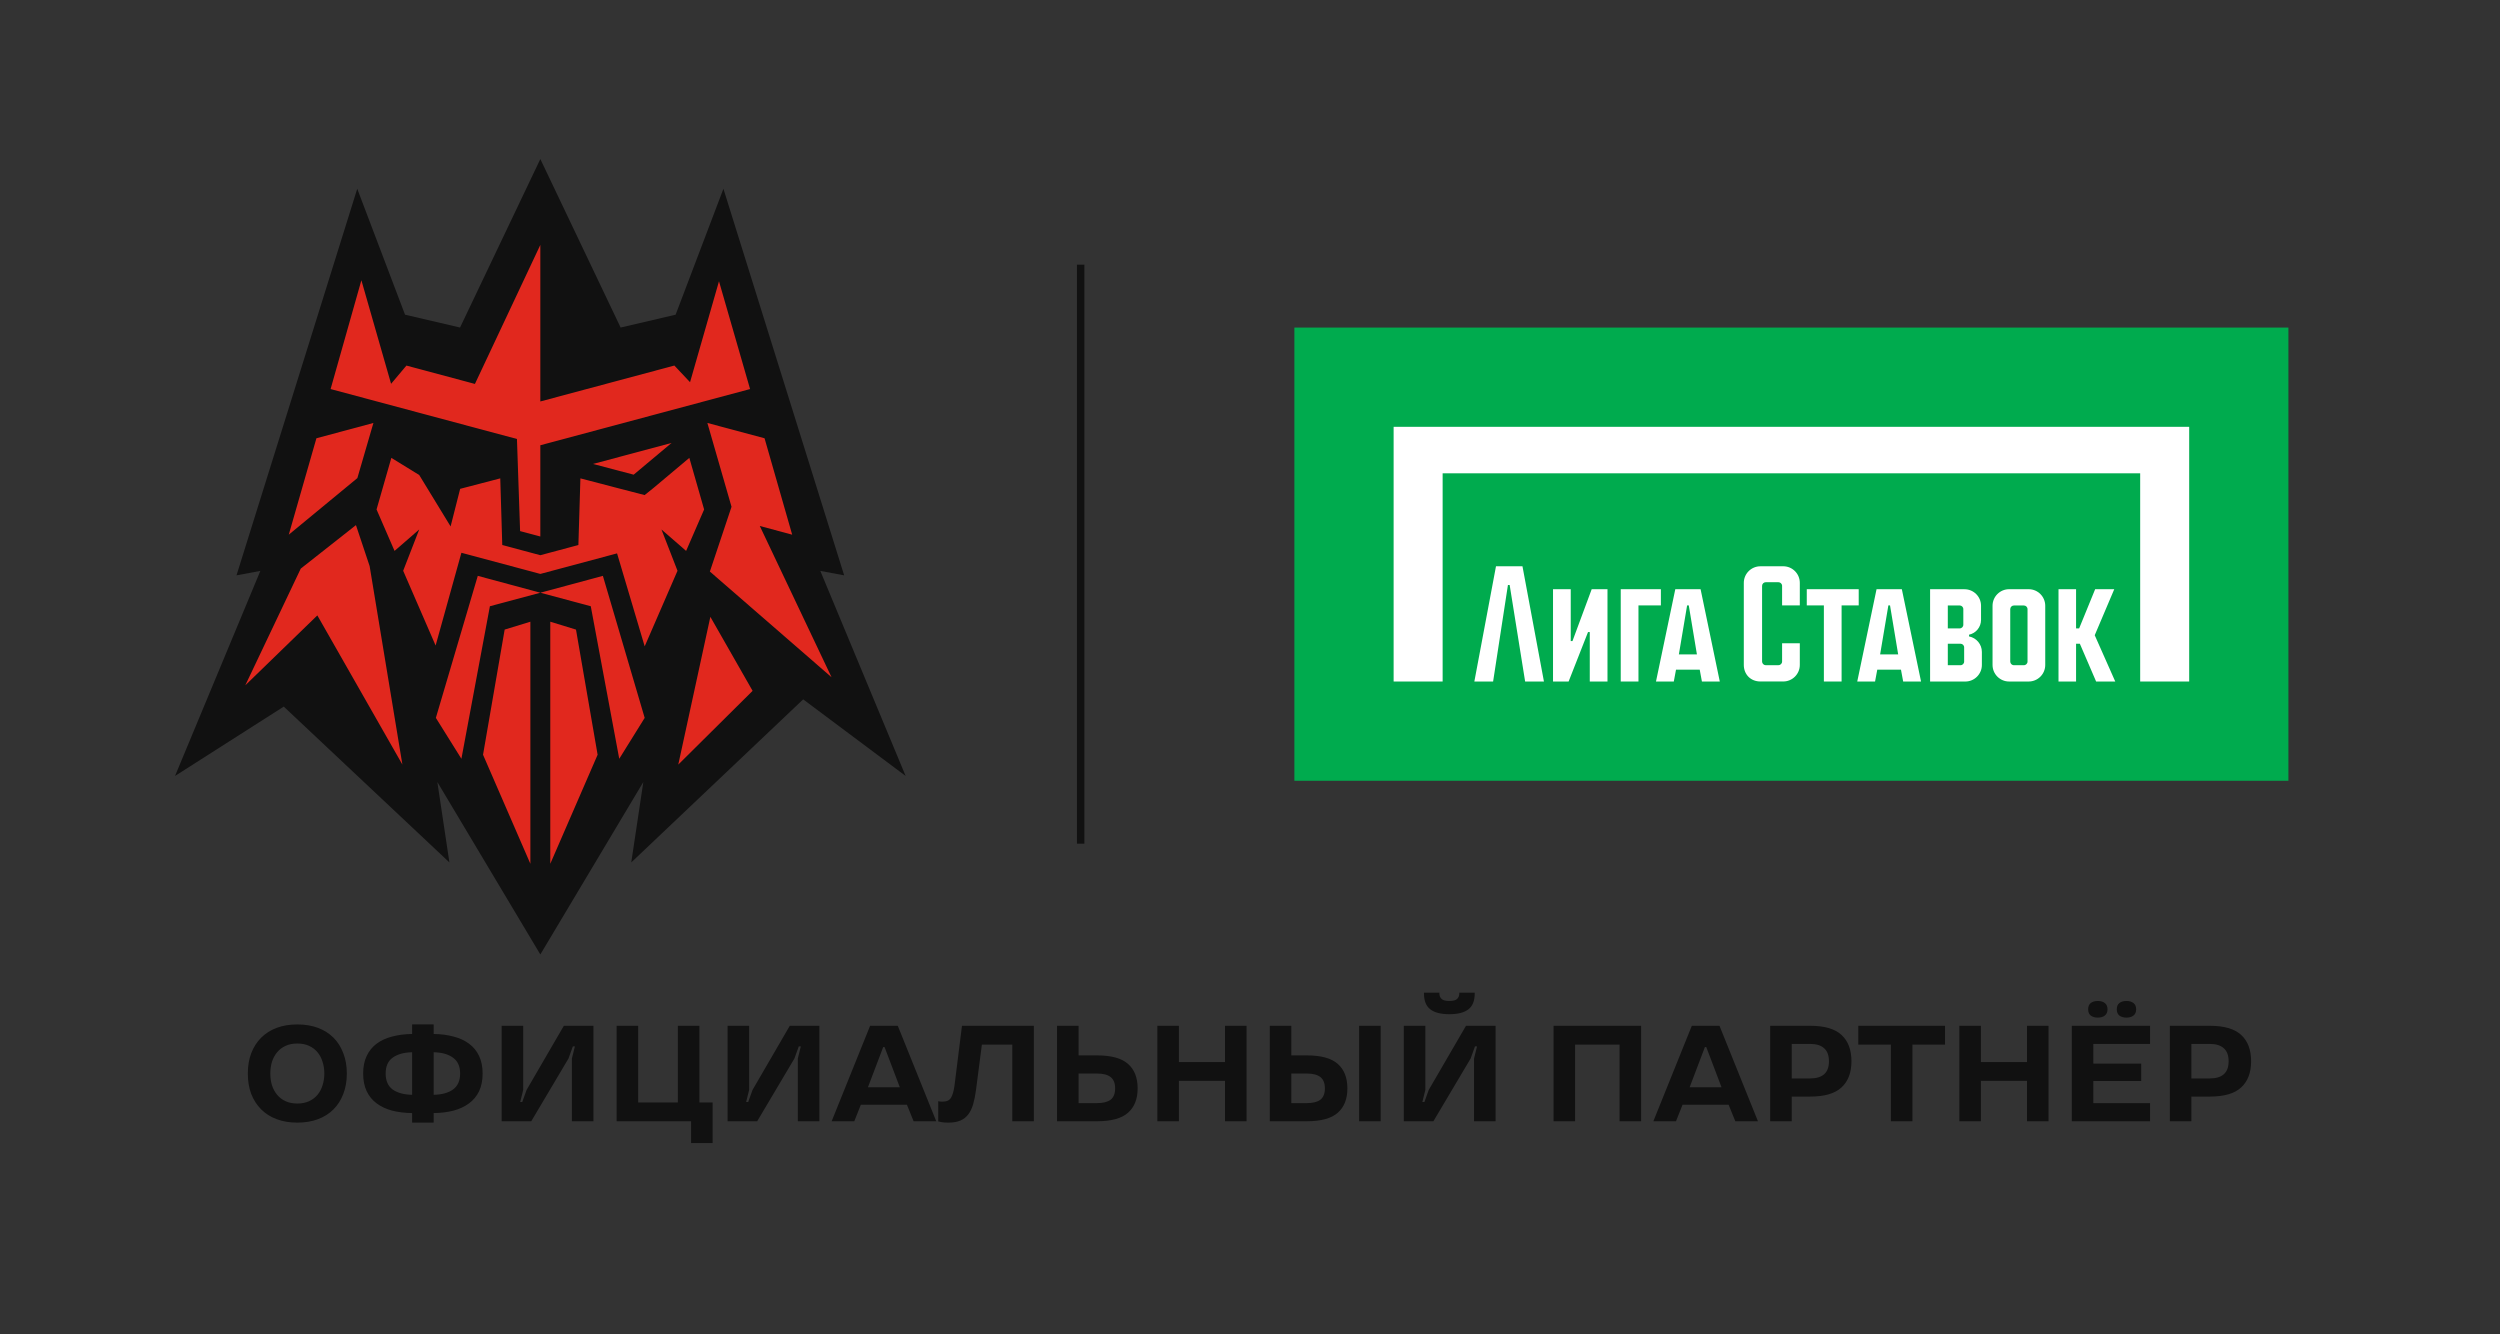
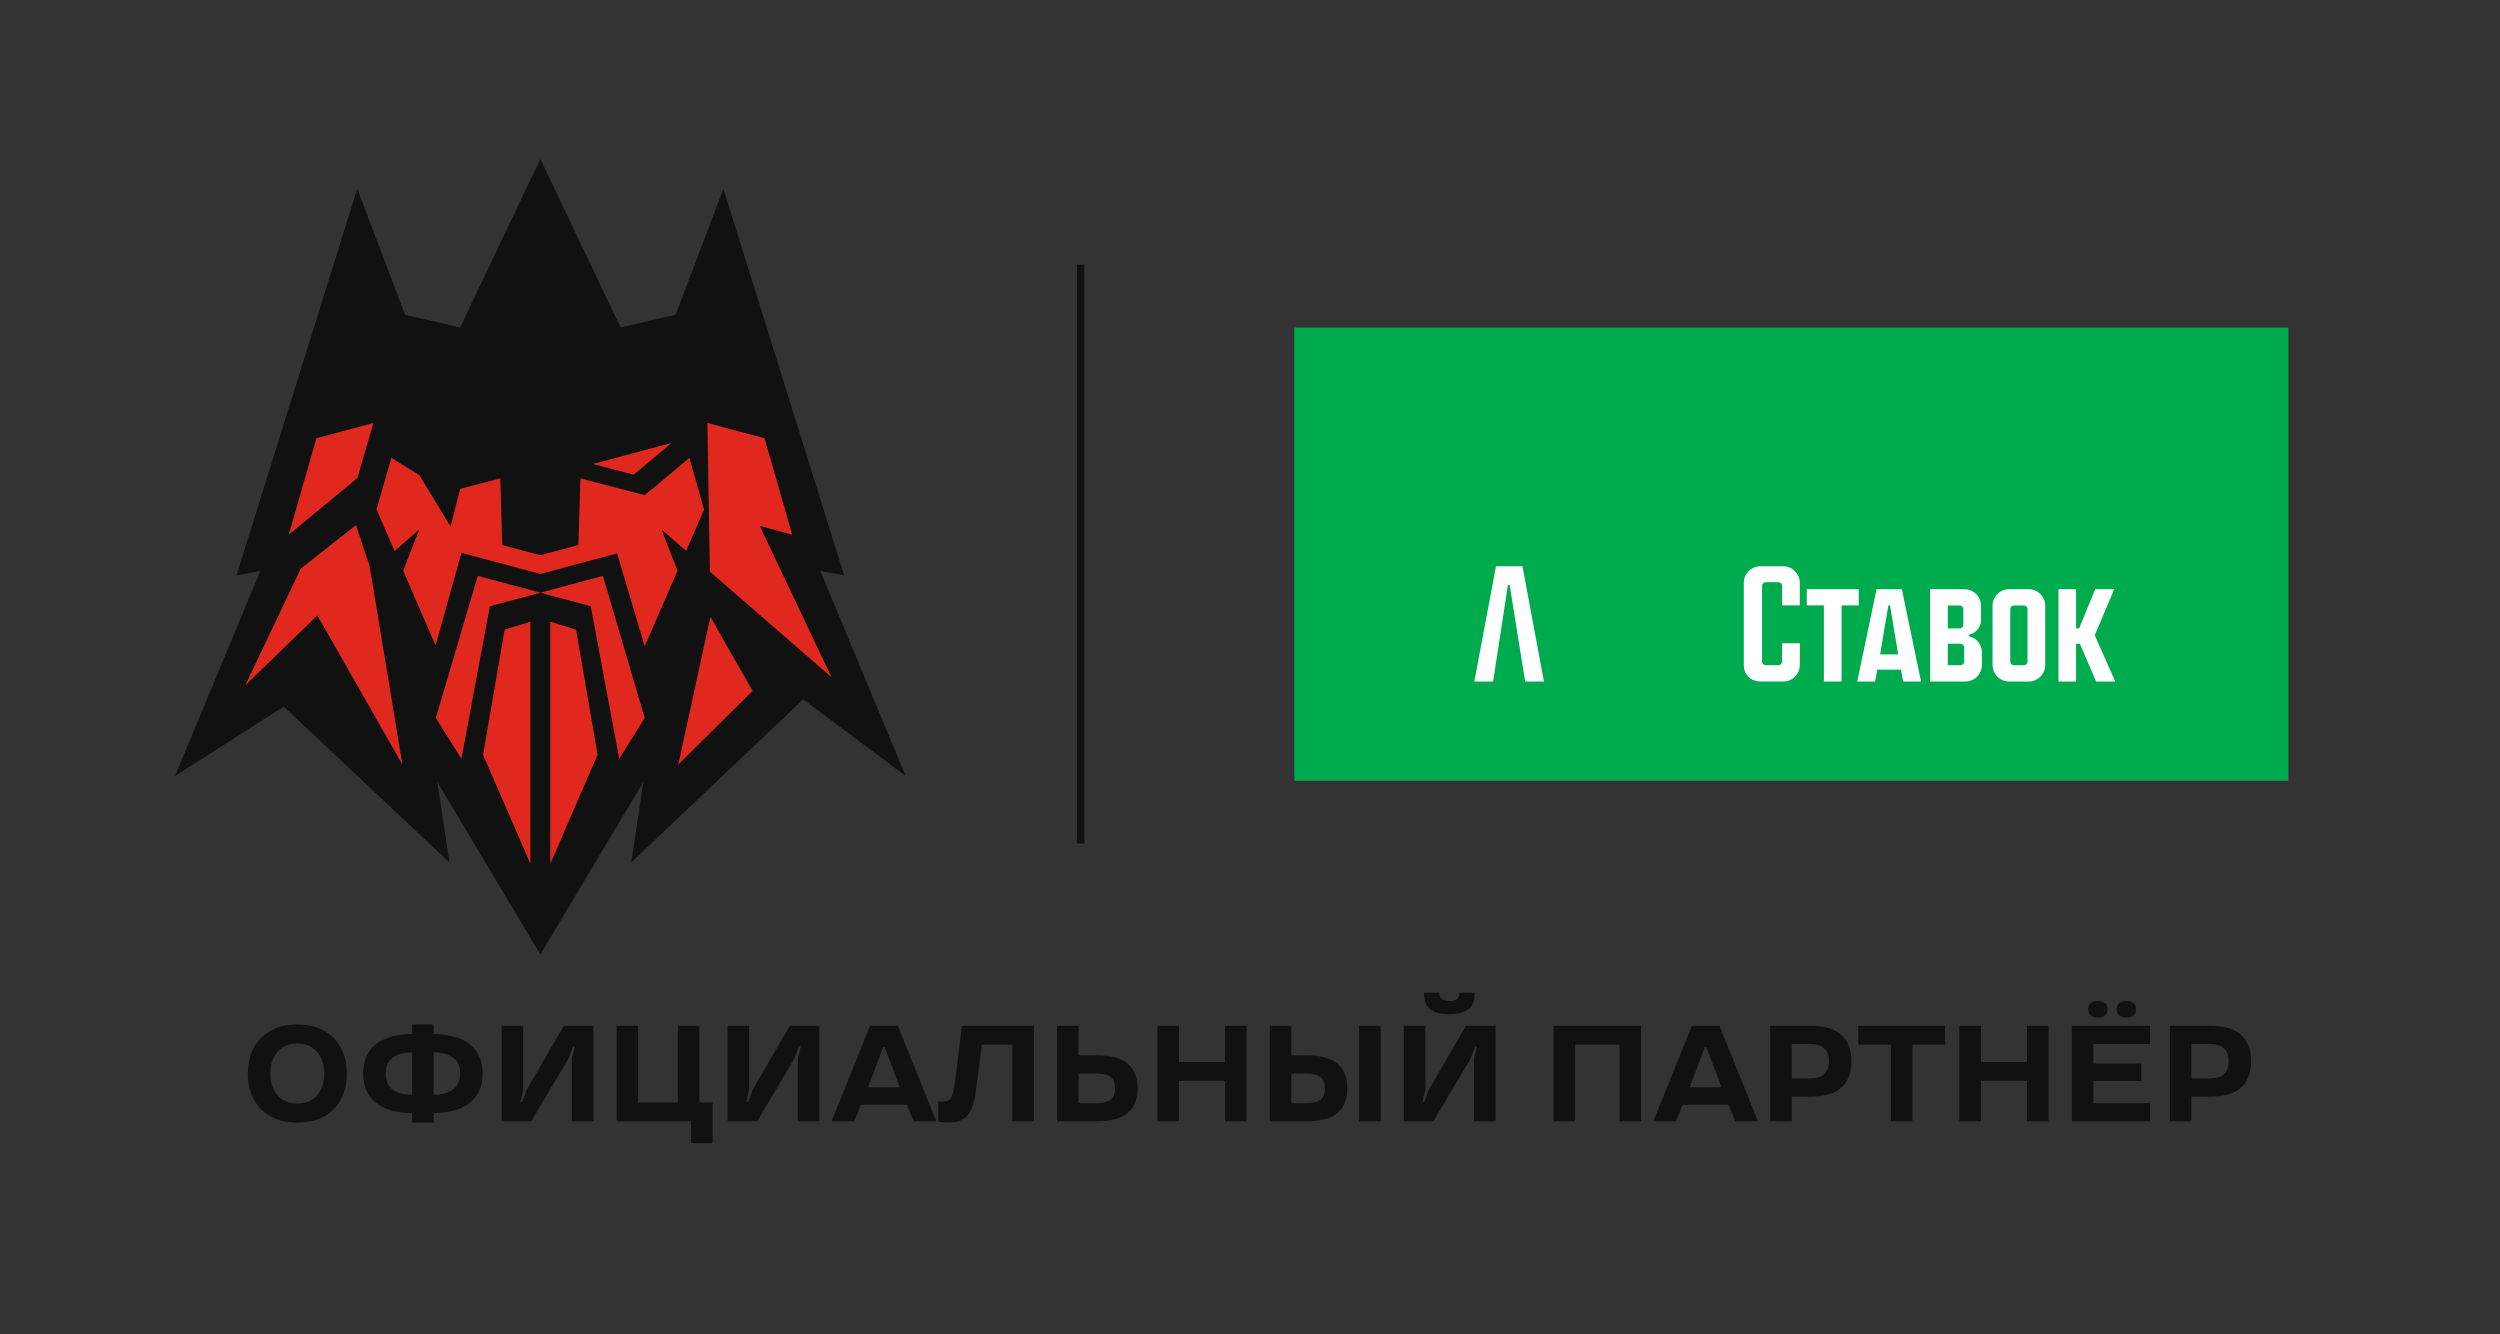
<svg xmlns="http://www.w3.org/2000/svg" width="1006" height="537" viewBox="0 0 1006 537" fill="none">
  <rect x="0" y="0" width="1006" height="537" fill="#333333" stroke="none" />
  <path d="M217.431 384.075L175.987 314.678L180.845 347.041L114.186 284.336L70.431 312.246L104.766 229.731L95.17 231.522L143.756 75.962L162.985 126.628L185.123 131.799L217.431 64L249.739 131.799L271.871 126.628L291.106 75.962L339.692 231.522L330.096 229.731L364.431 312.246L323.201 281.422L254.017 347.041L258.875 314.678L217.431 384.075Z" fill="#111111" />
-   <path fill-rule="evenodd" clip-rule="evenodd" d="M307.657 176.364L318.775 215.152L305.74 211.657L334.615 272.522L285.657 229.994L294.365 203.93L284.649 170.197L307.657 176.364Z" fill="#E1281E" />
+   <path fill-rule="evenodd" clip-rule="evenodd" d="M307.657 176.364L318.775 215.152L305.74 211.657L334.615 272.522L285.657 229.994L284.649 170.197L307.657 176.364Z" fill="#E1281E" />
  <path fill-rule="evenodd" clip-rule="evenodd" d="M285.848 248.216L302.849 277.999L272.939 307.668L285.848 248.216Z" fill="#E1281E" />
  <path fill-rule="evenodd" clip-rule="evenodd" d="M221.435 347.583V250.176L231.78 253.347L240.483 303.708L221.435 347.583Z" fill="#E1281E" />
  <path fill-rule="evenodd" clip-rule="evenodd" d="M213.422 347.583V250.176L203.076 253.347L194.373 303.708L213.422 347.583Z" fill="#E1281E" />
  <path fill-rule="evenodd" clip-rule="evenodd" d="M121.027 228.805L98.697 275.781L127.697 247.635L161.923 307.667L148.745 227.814L143.235 211.307L121.027 228.805Z" fill="#E1281E" />
  <path fill-rule="evenodd" clip-rule="evenodd" d="M127.325 176.359L116.201 215.152L143.805 192.384L150.262 170.197L127.325 176.359Z" fill="#E1281E" />
  <path fill-rule="evenodd" clip-rule="evenodd" d="M217.431 238.51L242.597 231.725L259.422 288.876L249.186 305.334L237.728 243.949L217.431 238.51Z" fill="#E1281E" />
  <path fill-rule="evenodd" clip-rule="evenodd" d="M217.426 238.51H217.431H217.426L192.259 231.725L175.39 288.876L185.67 305.334L197.134 243.949L217.426 238.51Z" fill="#E1281E" />
  <path fill-rule="evenodd" clip-rule="evenodd" d="M217.431 230.947L185.67 222.436L175.292 259.761L162.235 229.682L168.692 213.06L158.762 221.686L151.522 205.009L157.475 184.246L168.697 191.146L181.322 211.833L185.167 196.706L201.307 192.494L202.112 219.314L217.431 223.416L232.744 219.314L233.555 192.494L249.695 196.706L259.395 199.219L262.999 196.328L277.387 184.246L283.34 205.009L276.094 221.686L266.17 213.06L272.627 229.682L259.422 260.09L248.304 222.677L217.431 230.947Z" fill="#E1281E" />
-   <path fill-rule="evenodd" clip-rule="evenodd" d="M217.431 179.168V215.891L209.287 213.717L208.022 176.649L133.032 156.554L145.421 112.772L157.371 154.446L163.544 147.107L191.109 154.495L217.431 98.548V161.549L271.362 147.096L277.671 153.799L289.321 113.183L301.83 156.554L217.431 179.168Z" fill="#E1281E" />
  <path fill-rule="evenodd" clip-rule="evenodd" d="M270.25 178.232L254.986 191.01L238.632 186.694L270.25 178.232Z" fill="#E1281E" />
  <path d="M434.862 106.5V339.5" stroke="#111111" stroke-width="3" />
  <rect width="400" height="182.363" transform="translate(520.862 131.819)" fill="#00AB4E" />
  <path d="M717.581 227.875H708.369C704.695 227.875 701.707 230.87 701.707 234.544V267.56C701.707 271.427 704.509 274.228 708.369 274.228H717.581C721.254 274.228 724.243 271.24 724.243 267.56V258.842H717.115V266.202C717.115 267.008 716.456 267.666 715.65 267.666H710.526C709.72 267.666 709.061 267.008 709.061 266.202V235.748C709.061 234.943 709.72 234.284 710.526 234.284H715.65C716.456 234.284 717.115 234.943 717.115 235.748V243.608H724.243V234.537C724.243 230.857 721.254 227.869 717.581 227.869V227.875Z" fill="white" />
  <path d="M747.943 237.093H727.045V243.615H733.927V274.242H741.055V243.615H747.943V237.093Z" fill="white" />
-   <path d="M632.762 257.97H632.063V237.099H624.935V274.241H631.211L639.025 254.336H639.724V274.241H646.852V237.099H640.496L632.762 257.97Z" fill="white" />
  <path d="M601.987 227.869L593.281 274.235H600.829L606.792 235.409H607.491L613.714 274.235H621.281L612.642 227.869H601.987Z" fill="white" />
  <path d="M755.125 237.093L747.358 274.235H754.526L755.411 269.483H764.955L765.834 274.235H773.028L765.301 237.093H755.131H755.125ZM756.562 263.321L759.877 243.615H760.549L763.824 263.321H756.569H756.562Z" fill="white" />
-   <path d="M674.14 237.093L666.373 274.235H673.541L674.426 269.483H683.97L684.849 274.235H692.043L684.316 237.093H674.146H674.14ZM675.577 263.321L678.892 243.615H679.564L682.839 263.321H675.584H675.577Z" fill="white" />
-   <path d="M668.336 237.093H652.183V274.242H659.318V243.615H668.336V237.093Z" fill="white" />
  <path d="M816.343 237.093H808.463C804.789 237.093 801.8 240.088 801.8 243.761V267.573C801.8 271.247 804.789 274.242 808.463 274.242H816.343C820.017 274.242 823.005 271.254 823.005 267.573V243.761C823.005 240.081 820.017 237.093 816.343 237.093ZM815.877 266.216C815.877 267.021 815.218 267.68 814.413 267.68H810.386C809.581 267.68 808.922 267.021 808.922 266.216V245.112C808.922 244.307 809.581 243.648 810.386 243.648H814.413C815.218 243.648 815.877 244.314 815.877 245.139V266.216Z" fill="white" />
  <path d="M850.779 237.099H843.091L836.649 252.859H835.411V237.099H828.343V274.241H835.411V259.028H836.928L843.477 274.241H851.178L842.918 255.614L850.779 237.099Z" fill="white" />
  <path d="M792.343 256.093V255.401H792.336C795.091 254.829 797.168 252.373 797.168 249.438V243.748C797.168 240.087 794.18 237.106 790.506 237.106H776.669V274.248H790.839C794.512 274.248 797.507 271.26 797.507 267.58V262.329C797.507 259.241 795.284 256.665 792.349 256.1L792.343 256.093ZM783.797 243.635H788.576C789.381 243.635 790.04 244.294 790.04 245.099V251.408C790.04 252.213 789.381 252.872 788.576 252.872H783.797V243.635ZM790.373 266.222C790.373 267.027 789.714 267.686 788.908 267.686H783.797V259.035H788.908C789.714 259.035 790.373 259.694 790.373 260.499V266.222Z" fill="white" />
-   <path d="M560.795 171.752V274.242H580.516V190.46H861.208V274.242H880.928V171.752H560.795Z" fill="white" />
  <path d="M119.644 451.743C116.571 451.743 113.809 451.285 111.358 450.371C108.906 449.456 106.821 448.139 105.102 446.42C103.382 444.7 102.047 442.633 101.095 440.218C100.181 437.767 99.724 435.023 99.724 431.987C99.724 428.95 100.181 426.225 101.095 423.81C102.047 421.359 103.382 419.273 105.102 417.554C106.821 415.834 108.906 414.517 111.358 413.603C113.809 412.688 116.571 412.231 119.644 412.231C122.717 412.231 125.479 412.688 127.931 413.603C130.382 414.517 132.467 415.834 134.187 417.554C135.906 419.273 137.223 421.359 138.138 423.81C139.089 426.225 139.565 428.95 139.565 431.987C139.565 435.023 139.089 437.767 138.138 440.218C137.223 442.633 135.906 444.7 134.187 446.42C132.467 448.139 130.382 449.456 127.931 450.371C125.479 451.285 122.717 451.743 119.644 451.743ZM119.644 444.06C121.437 444.06 123.01 443.749 124.364 443.127C125.717 442.505 126.851 441.645 127.766 440.548C128.681 439.45 129.357 438.17 129.796 436.706C130.272 435.243 130.51 433.67 130.51 431.987C130.51 430.304 130.272 428.731 129.796 427.267C129.357 425.804 128.681 424.523 127.766 423.426C126.851 422.328 125.717 421.469 124.364 420.847C123.01 420.225 121.437 419.914 119.644 419.914C117.851 419.914 116.278 420.225 114.925 420.847C113.571 421.469 112.437 422.328 111.522 423.426C110.608 424.523 109.912 425.804 109.437 427.267C108.998 428.731 108.778 430.304 108.778 431.987C108.778 433.67 108.998 435.243 109.437 436.706C109.912 438.17 110.608 439.45 111.522 440.548C112.437 441.645 113.571 442.505 114.925 443.127C116.278 443.749 117.851 444.06 119.644 444.06ZM165.835 447.901C162.908 447.865 160.219 447.535 157.768 446.913C155.353 446.255 153.286 445.285 151.567 444.005C149.847 442.724 148.512 441.096 147.56 439.121C146.609 437.109 146.134 434.731 146.134 431.987C146.134 429.243 146.609 426.883 147.56 424.908C148.512 422.895 149.847 421.249 151.567 419.969C153.286 418.688 155.353 417.737 157.768 417.115C160.219 416.456 162.908 416.109 165.835 416.072V412.231H174.505V416.072C177.432 416.109 180.103 416.456 182.517 417.115C184.932 417.737 186.999 418.688 188.719 419.969C190.475 421.249 191.828 422.895 192.78 424.908C193.731 426.883 194.206 429.243 194.206 431.987C194.206 434.731 193.731 437.109 192.78 439.121C191.828 441.096 190.475 442.724 188.719 444.005C186.999 445.285 184.932 446.255 182.517 446.913C180.103 447.535 177.432 447.865 174.505 447.901V451.743H165.835V447.901ZM165.835 423.426C162.505 423.499 159.89 424.231 157.987 425.621C156.121 426.975 155.188 429.097 155.188 431.987C155.188 434.877 156.121 437.017 157.987 438.407C159.89 439.761 162.505 440.474 165.835 440.548V423.426ZM174.505 440.548C177.835 440.474 180.432 439.761 182.298 438.407C184.2 437.017 185.152 434.877 185.152 431.987C185.152 429.097 184.2 426.975 182.298 425.621C180.432 424.231 177.835 423.499 174.505 423.426V440.548ZM201.866 412.78H210.537V438.572L209.33 443.456H210.153L211.909 438.572L226.891 412.78H238.799V451.194H230.128V425.95L231.336 421.066H230.513L228.756 425.95L213.775 451.194H201.866V412.78ZM278.092 451.194H248.129V412.78H256.799V443.621H272.769V412.78H281.439V443.621H286.762V459.974H278.092V451.194ZM292.783 412.78H301.454V438.572L300.246 443.456H301.07L302.826 438.572L317.807 412.78H329.716V451.194H321.045V425.95L322.252 421.066H321.429L319.673 425.95L304.691 451.194H292.783V412.78ZM350.13 412.78H361.271L376.746 451.194H367.636L364.947 444.554H346.399L343.765 451.194H334.655L350.13 412.78ZM362.094 437.529L355.947 421.34H355.399L349.252 437.529H362.094ZM381.663 451.743C381.041 451.743 380.474 451.724 379.962 451.688C379.486 451.651 379.066 451.596 378.7 451.523C378.297 451.45 377.913 451.358 377.547 451.249V443.127C377.73 443.163 377.913 443.2 378.096 443.237C378.279 443.273 378.48 443.291 378.7 443.291C378.919 443.291 379.157 443.291 379.413 443.291C380.986 443.291 382.084 442.761 382.706 441.7C383.328 440.639 383.785 439.048 384.078 436.926L387.096 412.78H416.016V451.194H407.346V420.353H395.108L392.748 438.572C392.456 440.767 392.072 442.688 391.596 444.334C391.12 445.98 390.462 447.352 389.62 448.45C388.779 449.548 387.718 450.371 386.437 450.919C385.157 451.468 383.566 451.743 381.663 451.743ZM425.353 412.78H434.024V424.688H441.432C447.176 424.688 451.328 425.822 453.889 428.09C456.487 430.359 457.786 433.651 457.786 437.968C457.786 442.249 456.487 445.523 453.889 447.791C451.328 450.06 447.176 451.194 441.432 451.194H425.353V412.78ZM441.432 443.895C443.883 443.895 445.712 443.438 446.92 442.523C448.127 441.572 448.731 440.054 448.731 437.968C448.731 435.883 448.127 434.365 446.92 433.414C445.712 432.462 443.883 431.987 441.432 431.987H434.024V443.895H441.432ZM465.72 412.78H474.391V427.377H492.939V412.78H501.61V451.194H492.939V434.95H474.391V451.194H465.72V412.78ZM510.964 412.78H519.635V424.688H525.836C531.58 424.688 535.732 425.822 538.293 428.09C540.89 430.359 542.189 433.651 542.189 437.968C542.189 442.249 540.89 445.523 538.293 447.791C535.732 450.06 531.58 451.194 525.836 451.194H510.964V412.78ZM525.836 443.895C528.287 443.895 530.116 443.438 531.324 442.523C532.531 441.572 533.134 440.054 533.134 437.968C533.134 435.883 532.531 434.365 531.324 433.414C530.116 432.462 528.287 431.987 525.836 431.987H519.635V443.895H525.836ZM546.909 412.78H555.579V451.194H546.909V412.78ZM564.89 412.78H573.56V438.572L572.353 443.456H573.176L574.932 438.572L589.914 412.78H601.822V451.194H593.152V425.95L594.359 421.066H593.536L591.78 425.95L576.798 451.194H564.89V412.78ZM583.219 408.115C579.78 408.115 577.219 407.456 575.536 406.139C573.853 404.822 573.012 402.719 573.012 399.829V399.444H579.213V399.829C579.213 400.67 579.505 401.383 580.091 401.969C580.676 402.518 581.719 402.792 583.219 402.792C584.719 402.792 585.761 402.518 586.347 401.969C586.932 401.383 587.225 400.67 587.225 399.829V399.444H593.426V399.829C593.426 402.719 592.585 404.822 590.902 406.139C589.219 407.456 586.658 408.115 583.219 408.115ZM625.152 412.78H660.383V451.194H651.713V420.353H633.823V451.194H625.152V412.78ZM680.785 412.78H691.925L707.4 451.194H698.29L695.601 444.554H677.053L674.419 451.194H665.309L680.785 412.78ZM692.748 437.529L686.602 421.34H686.053L679.906 437.529H692.748ZM712.317 412.78H728.451C734.195 412.78 738.384 414.005 741.018 416.456C743.689 418.908 745.024 422.438 745.024 427.048C745.024 431.621 743.689 435.133 741.018 437.584C738.384 440.035 734.195 441.261 728.451 441.261H720.988V451.194H712.317V412.78ZM728.451 433.962C730.902 433.962 732.768 433.395 734.049 432.261C735.329 431.127 735.969 429.389 735.969 427.048C735.969 424.706 735.329 422.969 734.049 421.834C732.768 420.664 730.902 420.078 728.451 420.078H720.988V433.962H728.451ZM760.893 420.353H747.778V412.78H782.68V420.353H769.564V451.194H760.893V420.353ZM788.443 412.78H797.113V427.377H815.662V412.78H824.332V451.194H815.662V434.95H797.113V451.194H788.443V412.78ZM833.687 412.78H865.186V420.078H842.357V427.981H861.619V435.005H842.357V443.895H865.186V451.194H833.687V412.78ZM844.168 409.487C842.997 409.487 842.046 409.213 841.314 408.664C840.619 408.115 840.272 407.274 840.272 406.139C840.272 405.005 840.619 404.164 841.314 403.615C842.046 403.066 842.997 402.792 844.168 402.792C845.339 402.792 846.272 403.066 846.967 403.615C847.699 404.164 848.064 405.005 848.064 406.139C848.064 407.274 847.699 408.115 846.967 408.664C846.272 409.213 845.339 409.487 844.168 409.487ZM855.692 409.487C854.522 409.487 853.57 409.213 852.839 408.664C852.144 408.115 851.796 407.274 851.796 406.139C851.796 405.005 852.144 404.164 852.839 403.615C853.57 403.066 854.522 402.792 855.692 402.792C856.863 402.792 857.796 403.066 858.491 403.615C859.223 404.164 859.589 405.005 859.589 406.139C859.589 407.274 859.223 408.115 858.491 408.664C857.796 409.213 856.863 409.487 855.692 409.487ZM873.143 412.78H889.277C895.02 412.78 899.209 414.005 901.844 416.456C904.514 418.908 905.85 422.438 905.85 427.048C905.85 431.621 904.514 435.133 901.844 437.584C899.209 440.035 895.02 441.261 889.277 441.261H881.813V451.194H873.143V412.78ZM889.277 433.962C891.728 433.962 893.594 433.395 894.874 432.261C896.155 431.127 896.795 429.389 896.795 427.048C896.795 424.706 896.155 422.969 894.874 421.834C893.594 420.664 891.728 420.078 889.277 420.078H881.813V433.962H889.277Z" fill="#111111" />
</svg>